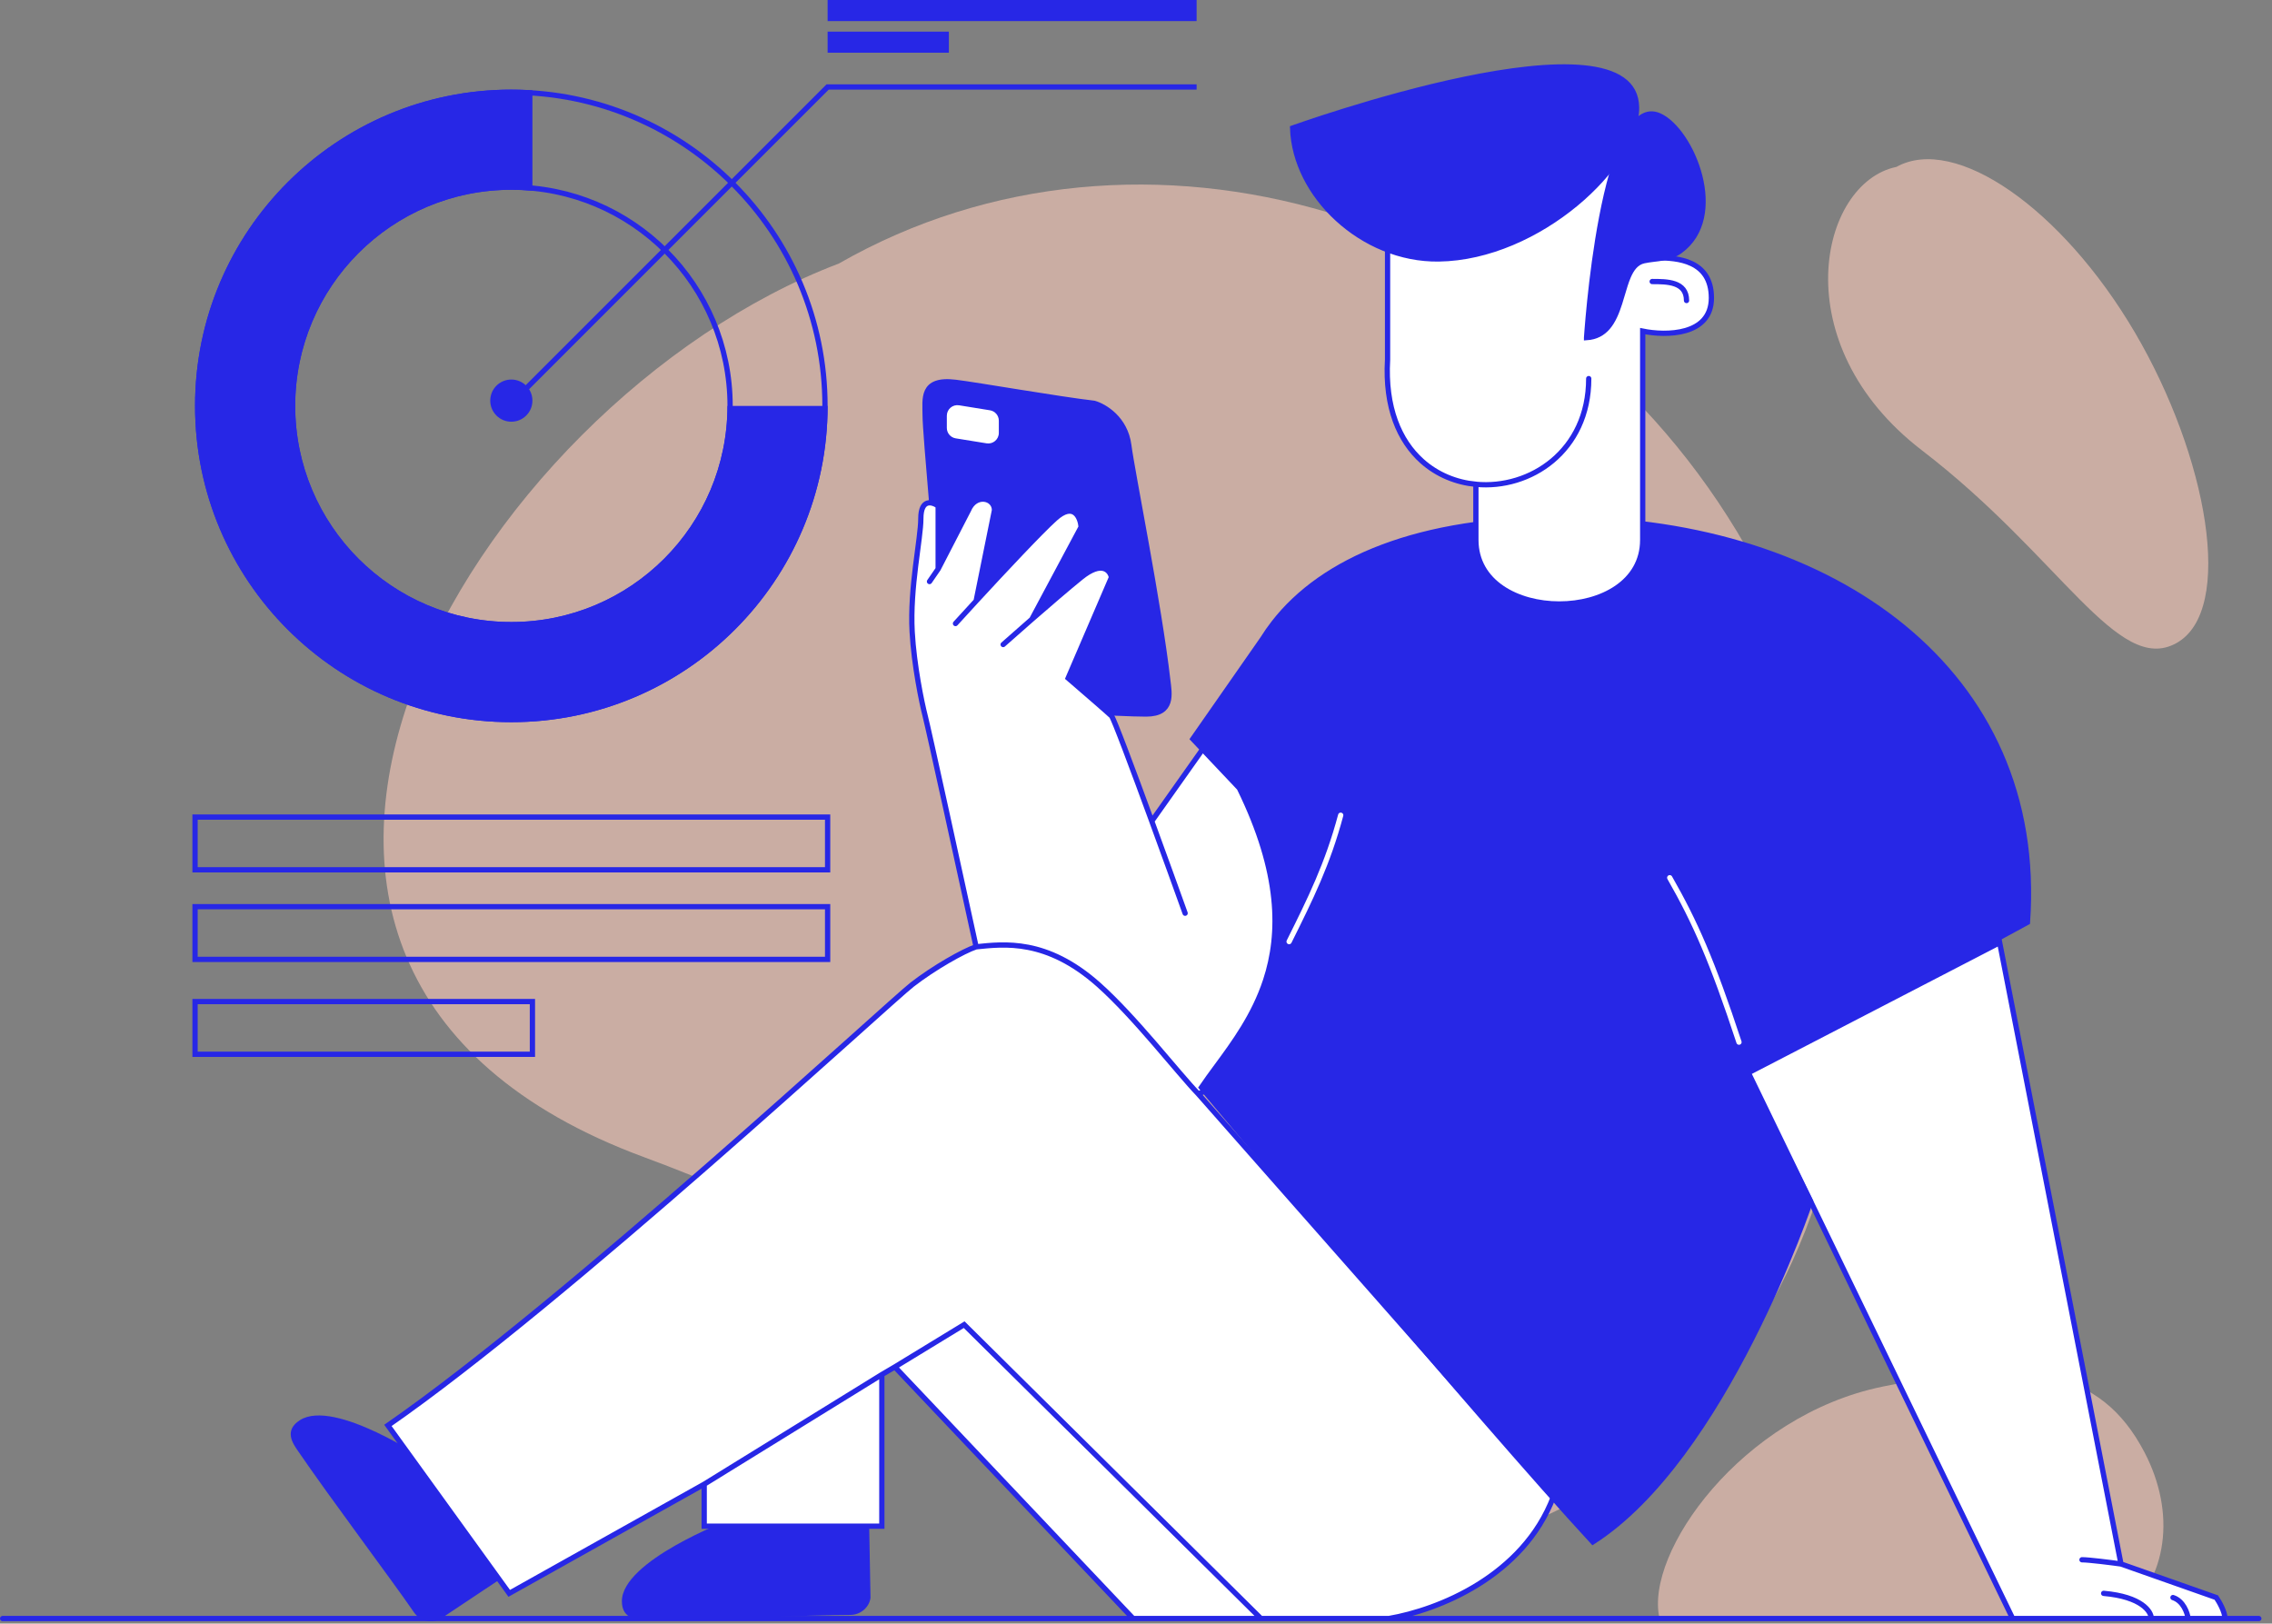
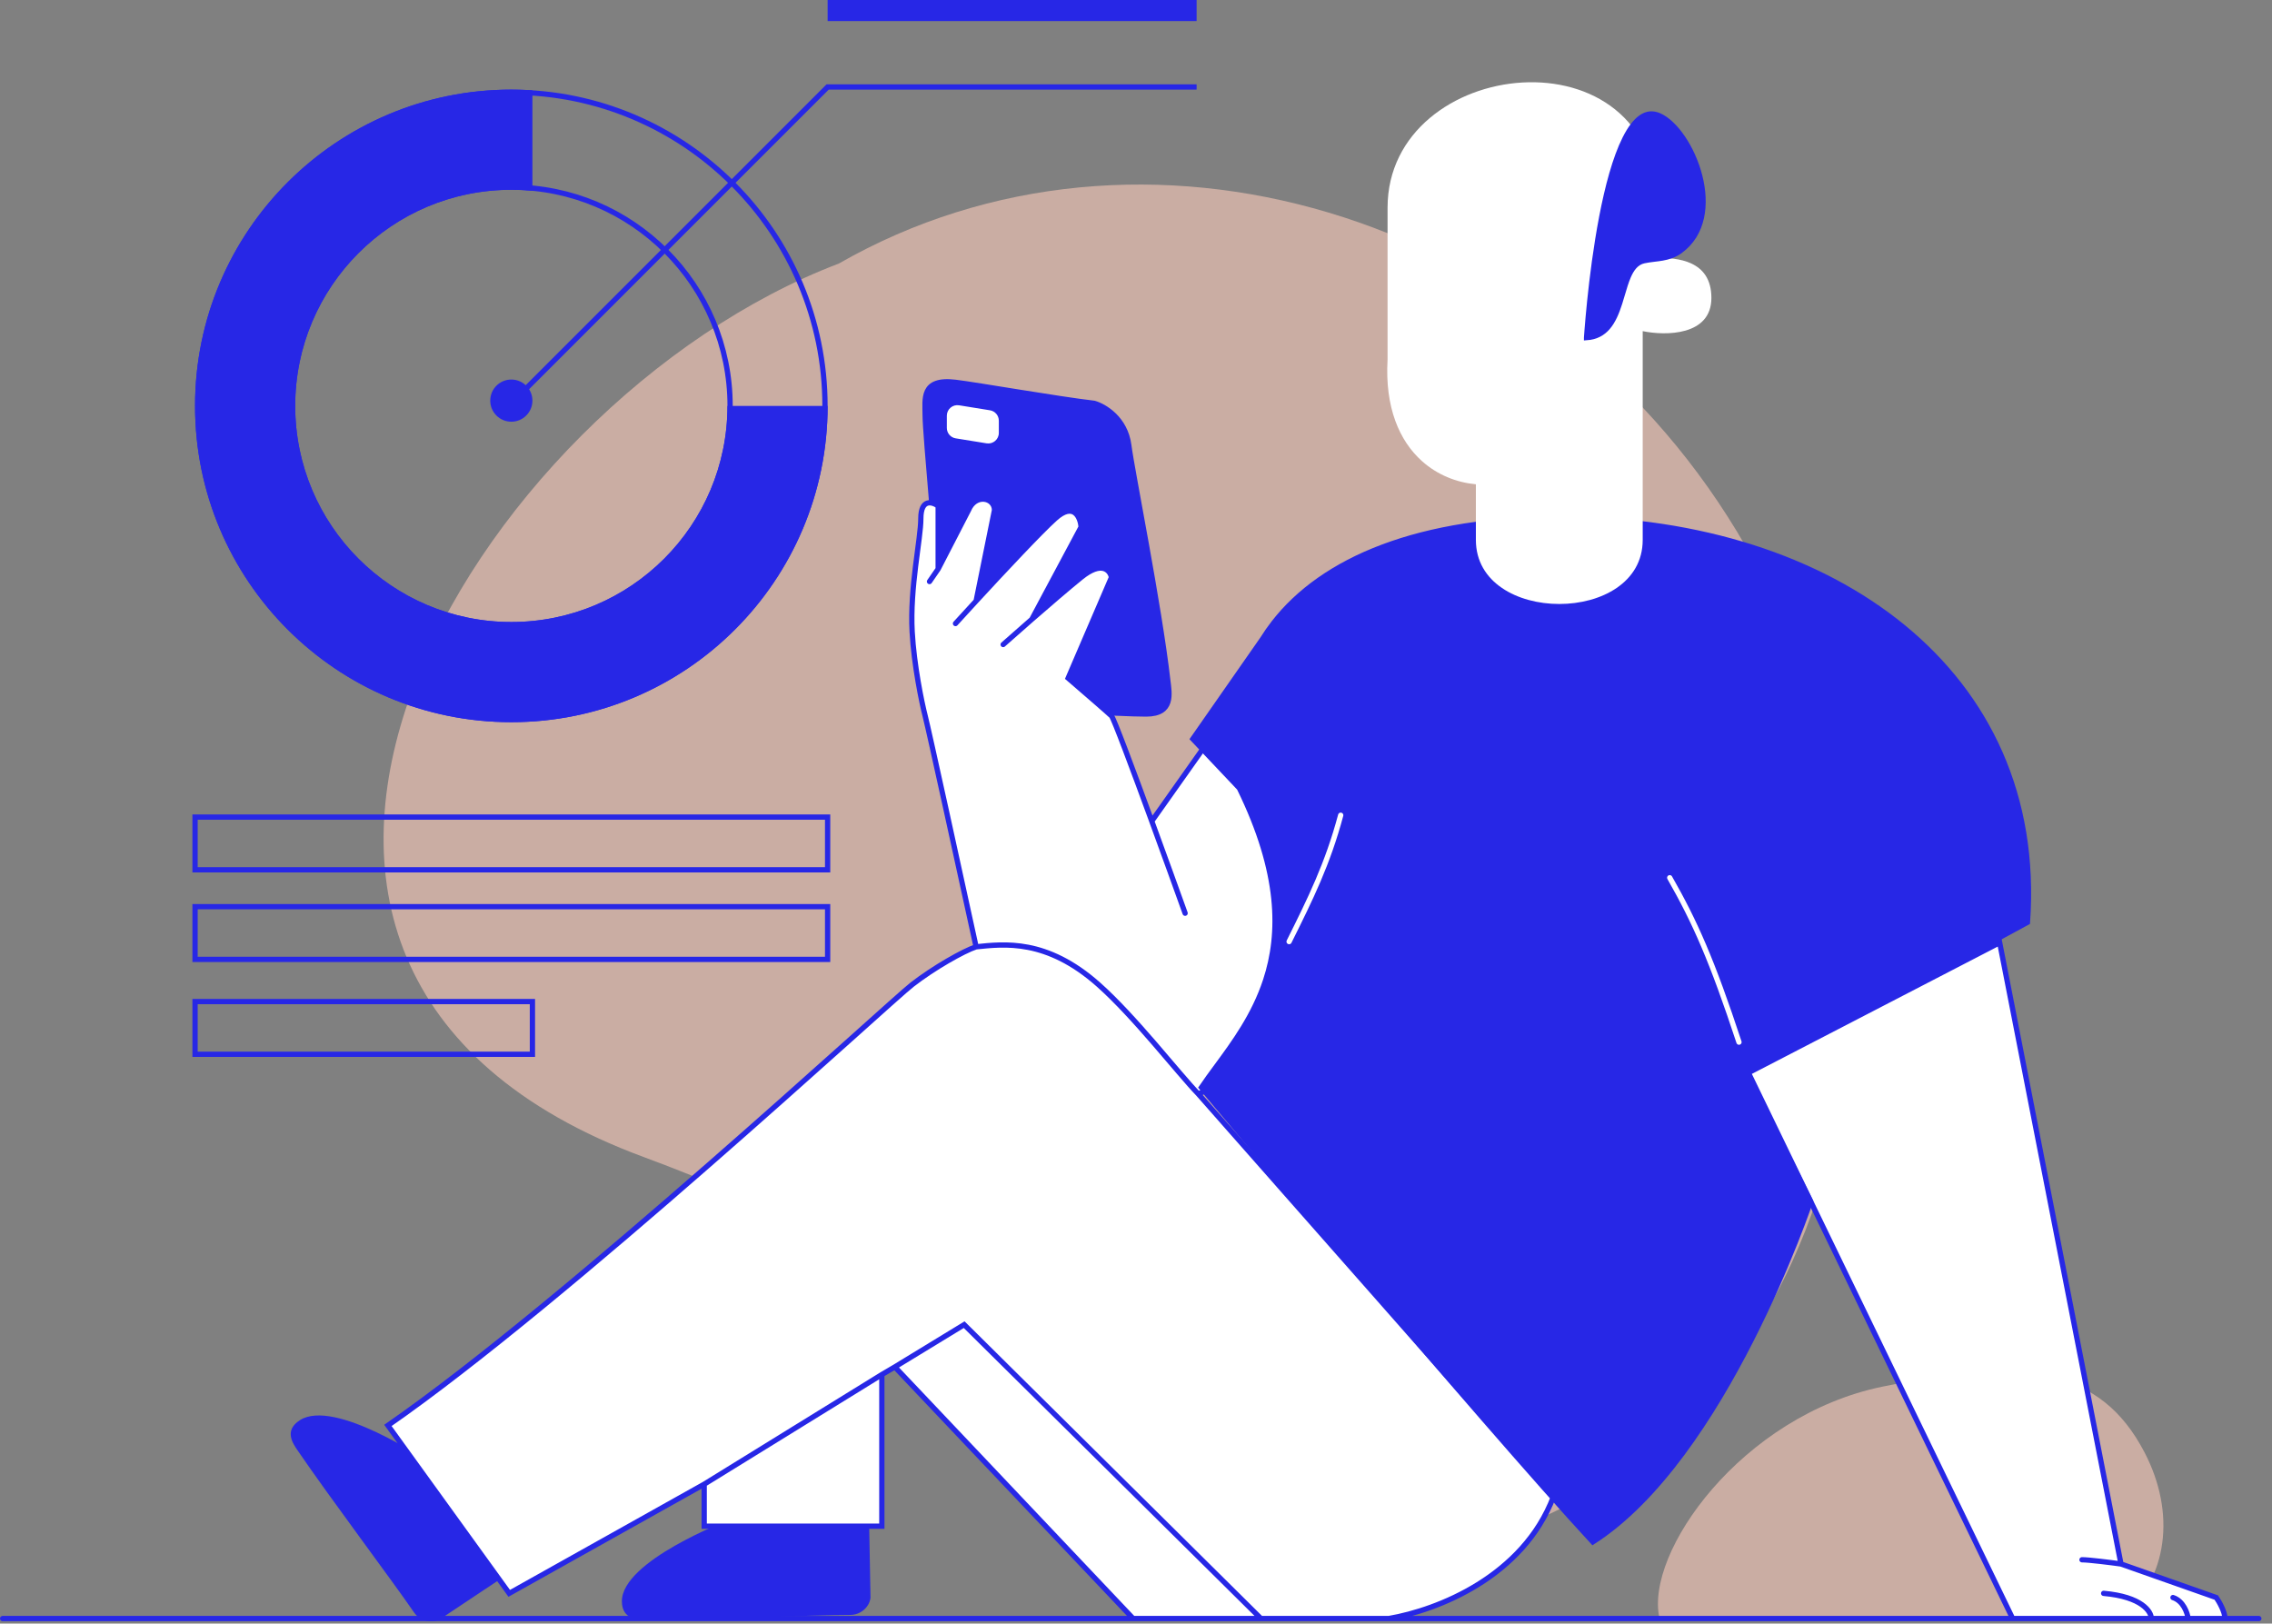
<svg xmlns="http://www.w3.org/2000/svg" width="431" height="308" viewBox="0 0 431 308" fill="none">
  <rect x="0" y="0" width="431" height="308" fill="#808080" stroke="none" />
  <path fill-rule="evenodd" clip-rule="evenodd" d="M56.478 275.183C55.606 273.906 53.792 271.396 56.881 269.416C63.459 265.202 81.094 277.19 81.094 277.19L96.666 298.381L83.451 307.181C81.808 307.977 79.633 307.486 78.52 305.854C74.65 300.182 62.615 284.177 56.478 275.183Z" fill="#2727E6" />
  <path fill-rule="evenodd" clip-rule="evenodd" d="M122.714 307.26C121.134 307.26 117.973 307.342 117.973 303.753C117.973 296.112 138.019 288.47 138.019 288.47L164.849 287.57L165.135 303.105C164.915 304.873 163.293 306.359 161.273 306.359C154.257 306.359 133.842 307.26 122.714 307.26Z" fill="#2727E6" />
  <path opacity="0.6" d="M300.634 283.735C357.89 250.962 366.331 161.672 329.494 100.827C292.656 39.983 216.378 17.226 159.122 49.999C89.639 76.406 24.921 183.614 122.15 219.508C219.378 255.403 243.377 316.508 300.634 283.735Z" fill="#FCCBBB" />
  <path d="M175.505 78.901C175.505 82.087 177.97 109.166 177.97 109.166L187.833 133.856C195.504 134.387 212.162 135.449 217.422 135.449C222.682 135.449 221.807 131.48 221.532 129.077C219.888 114.741 214.792 89.574 214.134 84.476C213.477 79.379 209.477 77.043 207.559 76.512C200.71 75.716 185.337 73.024 181.258 72.53C174.684 71.733 175.506 75.716 175.505 78.901Z" fill="#2727E6" stroke="#2727E6" />
  <path opacity="0.6" d="M314.809 307C311.927 294.58 330.385 268.541 357.106 263.051C383.827 257.56 398.408 259.402 406.807 275.5C412.794 286.975 411.306 299.5 402.307 307C370.309 307 323.309 307 314.809 307Z" fill="#FCCBBB" />
  <path d="M379.338 178.817L402.351 296.69L420.433 303.062C420.981 303.858 422.077 305.77 422.077 307.044H415.091H408.105H381.803H263.449H239.202H214.956L169.751 259.312L167.286 260.759V289.522H133.588V281.558L96.601 302.265L73.588 270.408C107.286 247.045 168.682 190.158 173.039 186.781C177.148 183.595 182.768 180.409 185.168 179.613C182.221 166.073 176.162 138.357 175.504 135.809C174.847 133.26 173.387 126.161 173.039 119.88C172.572 111.471 174.683 102.199 174.683 98.376C174.683 94.553 176.874 95.19 177.97 95.986V107.933L183.723 96.783C185.039 93.597 188.655 94.394 188.655 96.783L185.168 114.014C190.408 108.323 197.403 100.856 200.162 98.376C203.705 95.19 204.926 98.11 205.093 99.969L195.732 117.49C199.013 114.629 202.712 111.449 205.093 109.526C209.038 106.34 210.573 108.199 210.846 109.526L202.627 128.641C205.093 130.765 210.189 135.172 210.846 135.809C211.252 136.201 214.801 145.693 218.491 155.777L228.107 142.18C233.586 143.773 245.202 148.074 247.832 152.534C250.462 156.994 246.736 180.409 244.545 191.56C242.353 202.71 227.285 207.488 227.285 207.488L294.681 283.947C288.928 299.08 272.764 305.451 263.449 307.044H381.803L331.667 203.506L379.338 178.817Z" fill="white" />
  <path d="M402.351 296.69L379.338 178.817L331.667 203.506L381.803 307.044H408.105M402.351 296.69L420.433 303.062C420.981 303.858 422.077 305.77 422.077 307.044H415.091M402.351 296.69C400.433 296.425 396.269 295.894 394.954 295.894M408.105 307.044C408.105 305.717 406.296 302.903 399.064 302.265M408.105 307.044H415.091M415.091 307.044C414.954 305.982 414.187 303.699 412.214 303.062M218.491 155.777L228.107 142.18C233.586 143.773 245.202 148.074 247.832 152.534C250.462 156.994 246.736 180.409 244.545 191.56C242.353 202.71 227.285 207.488 227.285 207.488M218.491 155.777C220.787 162.052 223.137 168.557 224.819 173.242M218.491 155.777C214.801 145.693 211.252 136.201 210.846 135.809C210.189 135.172 205.093 130.765 202.627 128.641L210.846 109.526C210.573 108.199 209.038 106.34 205.093 109.526C202.712 111.449 199.013 114.629 195.732 117.49M190.299 122.269C191.602 121.111 193.577 119.37 195.732 117.49M195.732 117.49L205.093 99.969C204.926 98.11 203.705 95.19 200.162 98.376C197.403 100.856 190.408 108.323 185.168 114.014M181.258 118.287C182.327 117.11 183.676 115.634 185.168 114.014M185.168 114.014L188.655 96.783C188.655 94.394 185.039 93.597 183.723 96.783L177.97 107.933M177.97 107.933V95.986C176.874 95.19 174.683 94.553 174.683 98.376C174.683 102.199 172.572 111.471 173.039 119.88C173.387 126.161 174.847 133.26 175.504 135.809C176.162 138.357 182.221 166.073 185.168 179.613M177.97 107.933L176.326 110.322M185.168 179.613C190.44 179.082 198.518 178.02 208.381 186.781C215.27 192.9 223.449 203.506 227.285 207.488M185.168 179.613C182.768 180.409 177.148 183.595 173.039 186.781C168.682 190.158 107.286 247.045 73.588 270.408L96.601 302.265L133.588 281.558M227.285 207.488L294.681 283.947C288.928 299.08 272.764 305.451 263.449 307.044M169.751 259.312L182.902 251.293L239.202 307.044M169.751 259.312L214.956 307.044M169.751 259.312L167.286 260.759M214.956 307.044H239.202M214.956 307.044H0.5M263.449 307.044H239.202M263.449 307.044H428.5M167.286 260.759V289.522H133.588V281.558M167.286 260.759L133.588 281.558" stroke="#2727E6" stroke-linecap="round" />
  <path d="M228.273 206.731L227.909 206.297C228.77 205.02 229.744 203.699 230.766 202.31C234.081 197.81 237.91 192.612 240.088 185.978C243.013 177.071 242.985 165.586 235.131 149.564L235.098 149.496L235.046 149.441L226.283 140.178L239.523 121.197L239.531 121.186L239.537 121.175C240.183 120.139 240.887 119.128 241.652 118.144C250.914 106.229 269.035 98.302 296.994 98.47C322.138 98.621 344.938 105.805 360.994 118.947C376.975 132.027 386.301 151.027 384.611 174.963L364.317 185.976L364.305 185.983L331.442 202.701L330.998 202.927L331.22 203.371L343.454 227.875C343.424 227.965 343.383 228.085 343.331 228.233C343.206 228.597 343.017 229.133 342.768 229.821C342.271 231.198 341.531 233.184 340.564 235.618C338.628 240.486 335.784 247.141 332.145 254.292C324.922 268.488 314.62 284.535 302.163 292.5C291.442 280.887 272.937 259.406 257.049 240.753C249.036 231.345 241.691 222.66 236.349 216.326C233.678 213.159 231.508 210.58 230.005 208.793C229.254 207.899 228.67 207.204 228.273 206.731Z" fill="#2727E6" stroke="#2727E6" />
-   <path opacity="0.6" d="M412.86 122.003C424.012 115.823 418.802 86.569 404.978 63.052C391.155 39.535 370.908 25.48 359.757 31.66C345.139 34.675 338.228 65.206 364.594 85.433C390.961 105.659 401.708 128.183 412.86 122.003Z" fill="#FCCBBB" />
  <path d="M254.332 154.653C251.858 163.905 248.614 170.454 244.545 178.625" stroke="white" stroke-linecap="round" />
  <path d="M316.749 166.51C321.529 174.87 324.794 182.222 329.887 197.699" stroke="white" stroke-linecap="round" />
  <path d="M263.221 68.22V39.414C263.221 10.609 314.414 4.848 314.414 39.414L314.35 48.907C318.074 48.907 324.653 49.316 324.653 56.517C324.653 63.719 315.965 63.719 311.622 62.819V102.426C311.622 118.629 279.976 118.629 279.976 102.426V91.874C276.253 91.517 272.648 90.075 269.737 87.464C265.474 83.641 262.699 77.312 263.221 68.22Z" fill="white" />
-   <path d="M301.383 71.82C301.383 85.599 290.232 92.858 279.976 91.874M279.976 91.874C276.253 91.517 272.648 90.075 269.737 87.464C265.474 83.641 262.699 77.312 263.221 68.22V39.414C263.221 10.609 314.414 4.848 314.414 39.414L314.35 48.907C318.074 48.907 324.653 49.316 324.653 56.517C324.653 63.719 315.965 63.719 311.622 62.819V102.426C311.622 118.629 279.976 118.629 279.976 102.426V91.874ZM313.42 53.408C316.212 53.408 319.935 53.408 319.935 57.009" stroke="#2727E6" stroke-linecap="round" />
-   <path d="M245.212 24.294C245.32 24.256 245.453 24.209 245.61 24.153C246.092 23.984 246.799 23.738 247.699 23.433C249.5 22.821 252.073 21.97 255.162 21.012C261.342 19.095 269.579 16.752 277.82 15.042C286.073 13.329 294.283 12.262 300.428 12.868C303.503 13.172 306.005 13.889 307.734 15.105C309.436 16.301 310.418 17.997 310.453 20.368C310.491 23.025 309.387 26.137 307.357 29.339C305.332 32.534 302.411 35.779 298.881 38.695C291.815 44.531 282.373 48.992 272.917 49.121C265.7 49.219 258.813 46.193 253.704 41.491C248.687 36.874 245.419 30.674 245.212 24.294Z" fill="#2727E6" stroke="#2727E6" />
  <path d="M300.972 64.053C300.972 64.052 300.972 64.051 300.972 64.05C300.996 63.7 301.033 63.185 301.085 62.532C301.188 61.226 301.348 59.366 301.576 57.149C302.033 52.714 302.763 46.86 303.854 41.173C304.947 35.474 306.396 29.987 308.275 26.26C309.217 24.392 310.239 23.023 311.327 22.274C312.378 21.551 313.506 21.39 314.792 21.965C316.276 22.629 317.851 24.134 319.235 26.183C320.613 28.222 321.771 30.754 322.443 33.407C323.796 38.742 323.159 44.384 318.71 47.611C317.617 48.403 316.509 48.742 315.369 48.943C314.871 49.031 314.373 49.092 313.863 49.154C313.785 49.163 313.706 49.173 313.627 49.183C313.04 49.255 312.437 49.335 311.837 49.466C310.342 49.792 309.482 51.055 308.867 52.503C308.453 53.476 308.11 54.638 307.763 55.814C307.595 56.386 307.425 56.961 307.246 57.52C306.683 59.27 306.015 60.912 304.969 62.116C304.035 63.19 302.787 63.933 300.972 64.053Z" fill="#2727E6" stroke="#2727E6" />
  <path d="M187.797 77.833L181.934 76.886C180.718 76.69 179.615 77.629 179.615 78.861V81.181C179.615 82.162 180.327 82.999 181.296 83.155L187.159 84.102C188.375 84.298 189.478 83.359 189.478 82.127V79.808C189.478 78.826 188.766 77.99 187.797 77.833Z" fill="white" />
  <path d="M97 76.5L157 16.5H227M37 155V165H157V155H37Z" stroke="#2727E6" />
  <path d="M37 182V172H157V182H37Z" stroke="#2727E6" />
  <path d="M37 200V190H101V200H37Z" stroke="#2727E6" />
  <path d="M97 118.5C119.92 118.5 138.5 99.92 138.5 77C138.5 54.08 119.92 35.5 97 35.5C74.08 35.5 55.5 54.08 55.5 77C55.5 99.92 74.08 118.5 97 118.5ZM156.5 77C156.5 109.861 129.861 136.5 97 136.5C64.139 136.5 37.5 109.861 37.5 77C37.5 44.139 64.139 17.5 97 17.5C129.861 17.5 156.5 44.139 156.5 77Z" stroke="#2727E6" />
  <path fill-rule="evenodd" clip-rule="evenodd" d="M101 17.131C99.678 17.044 98.344 17 97 17C63.863 17 37 43.863 37 77C37 110.137 63.863 137 97 137C130.137 137 157 110.137 157 77H138C138 99.644 119.644 118 97 118C74.356 118 56 99.644 56 77C56 54.356 74.356 36 97 36C98.35 36 99.684 36.065 101 36.193V17.131Z" fill="#2727E6" />
  <rect x="157" width="70" height="4" fill="#2727E6" />
-   <rect x="157" y="6" width="23" height="4" fill="#2727E6" />
  <circle cx="97" cy="76" r="4" fill="#2727E6" />
</svg>